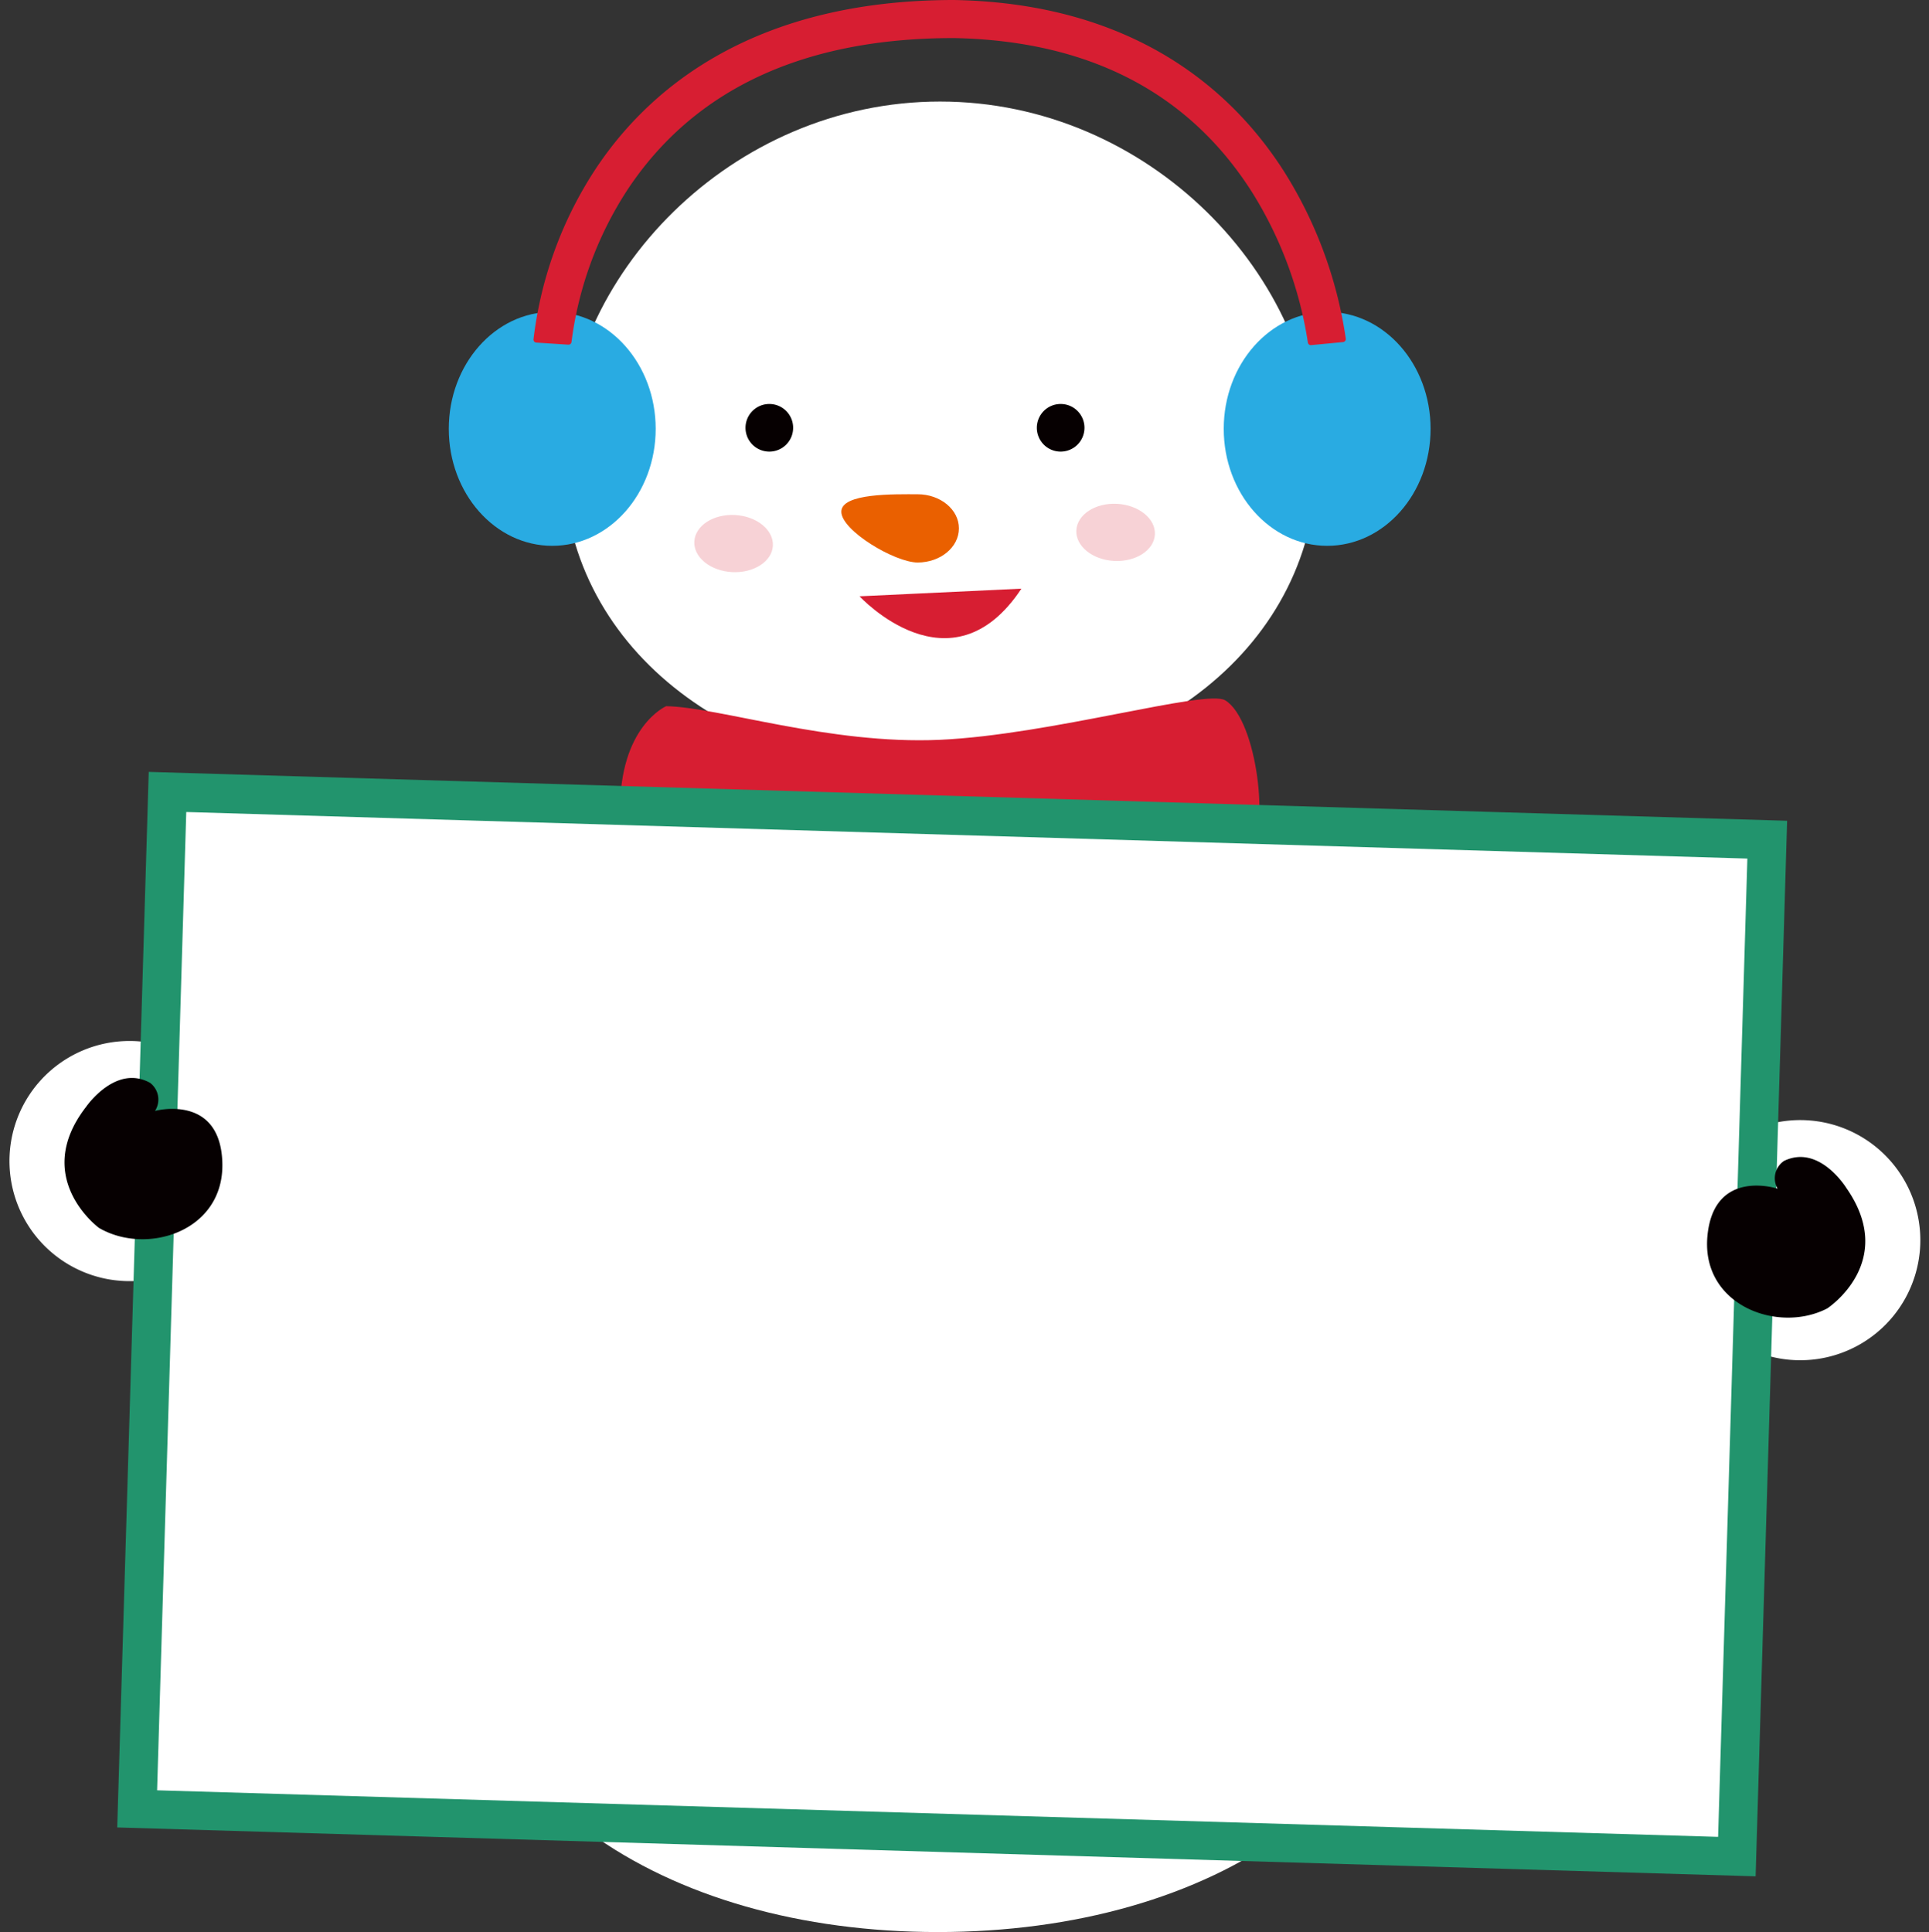
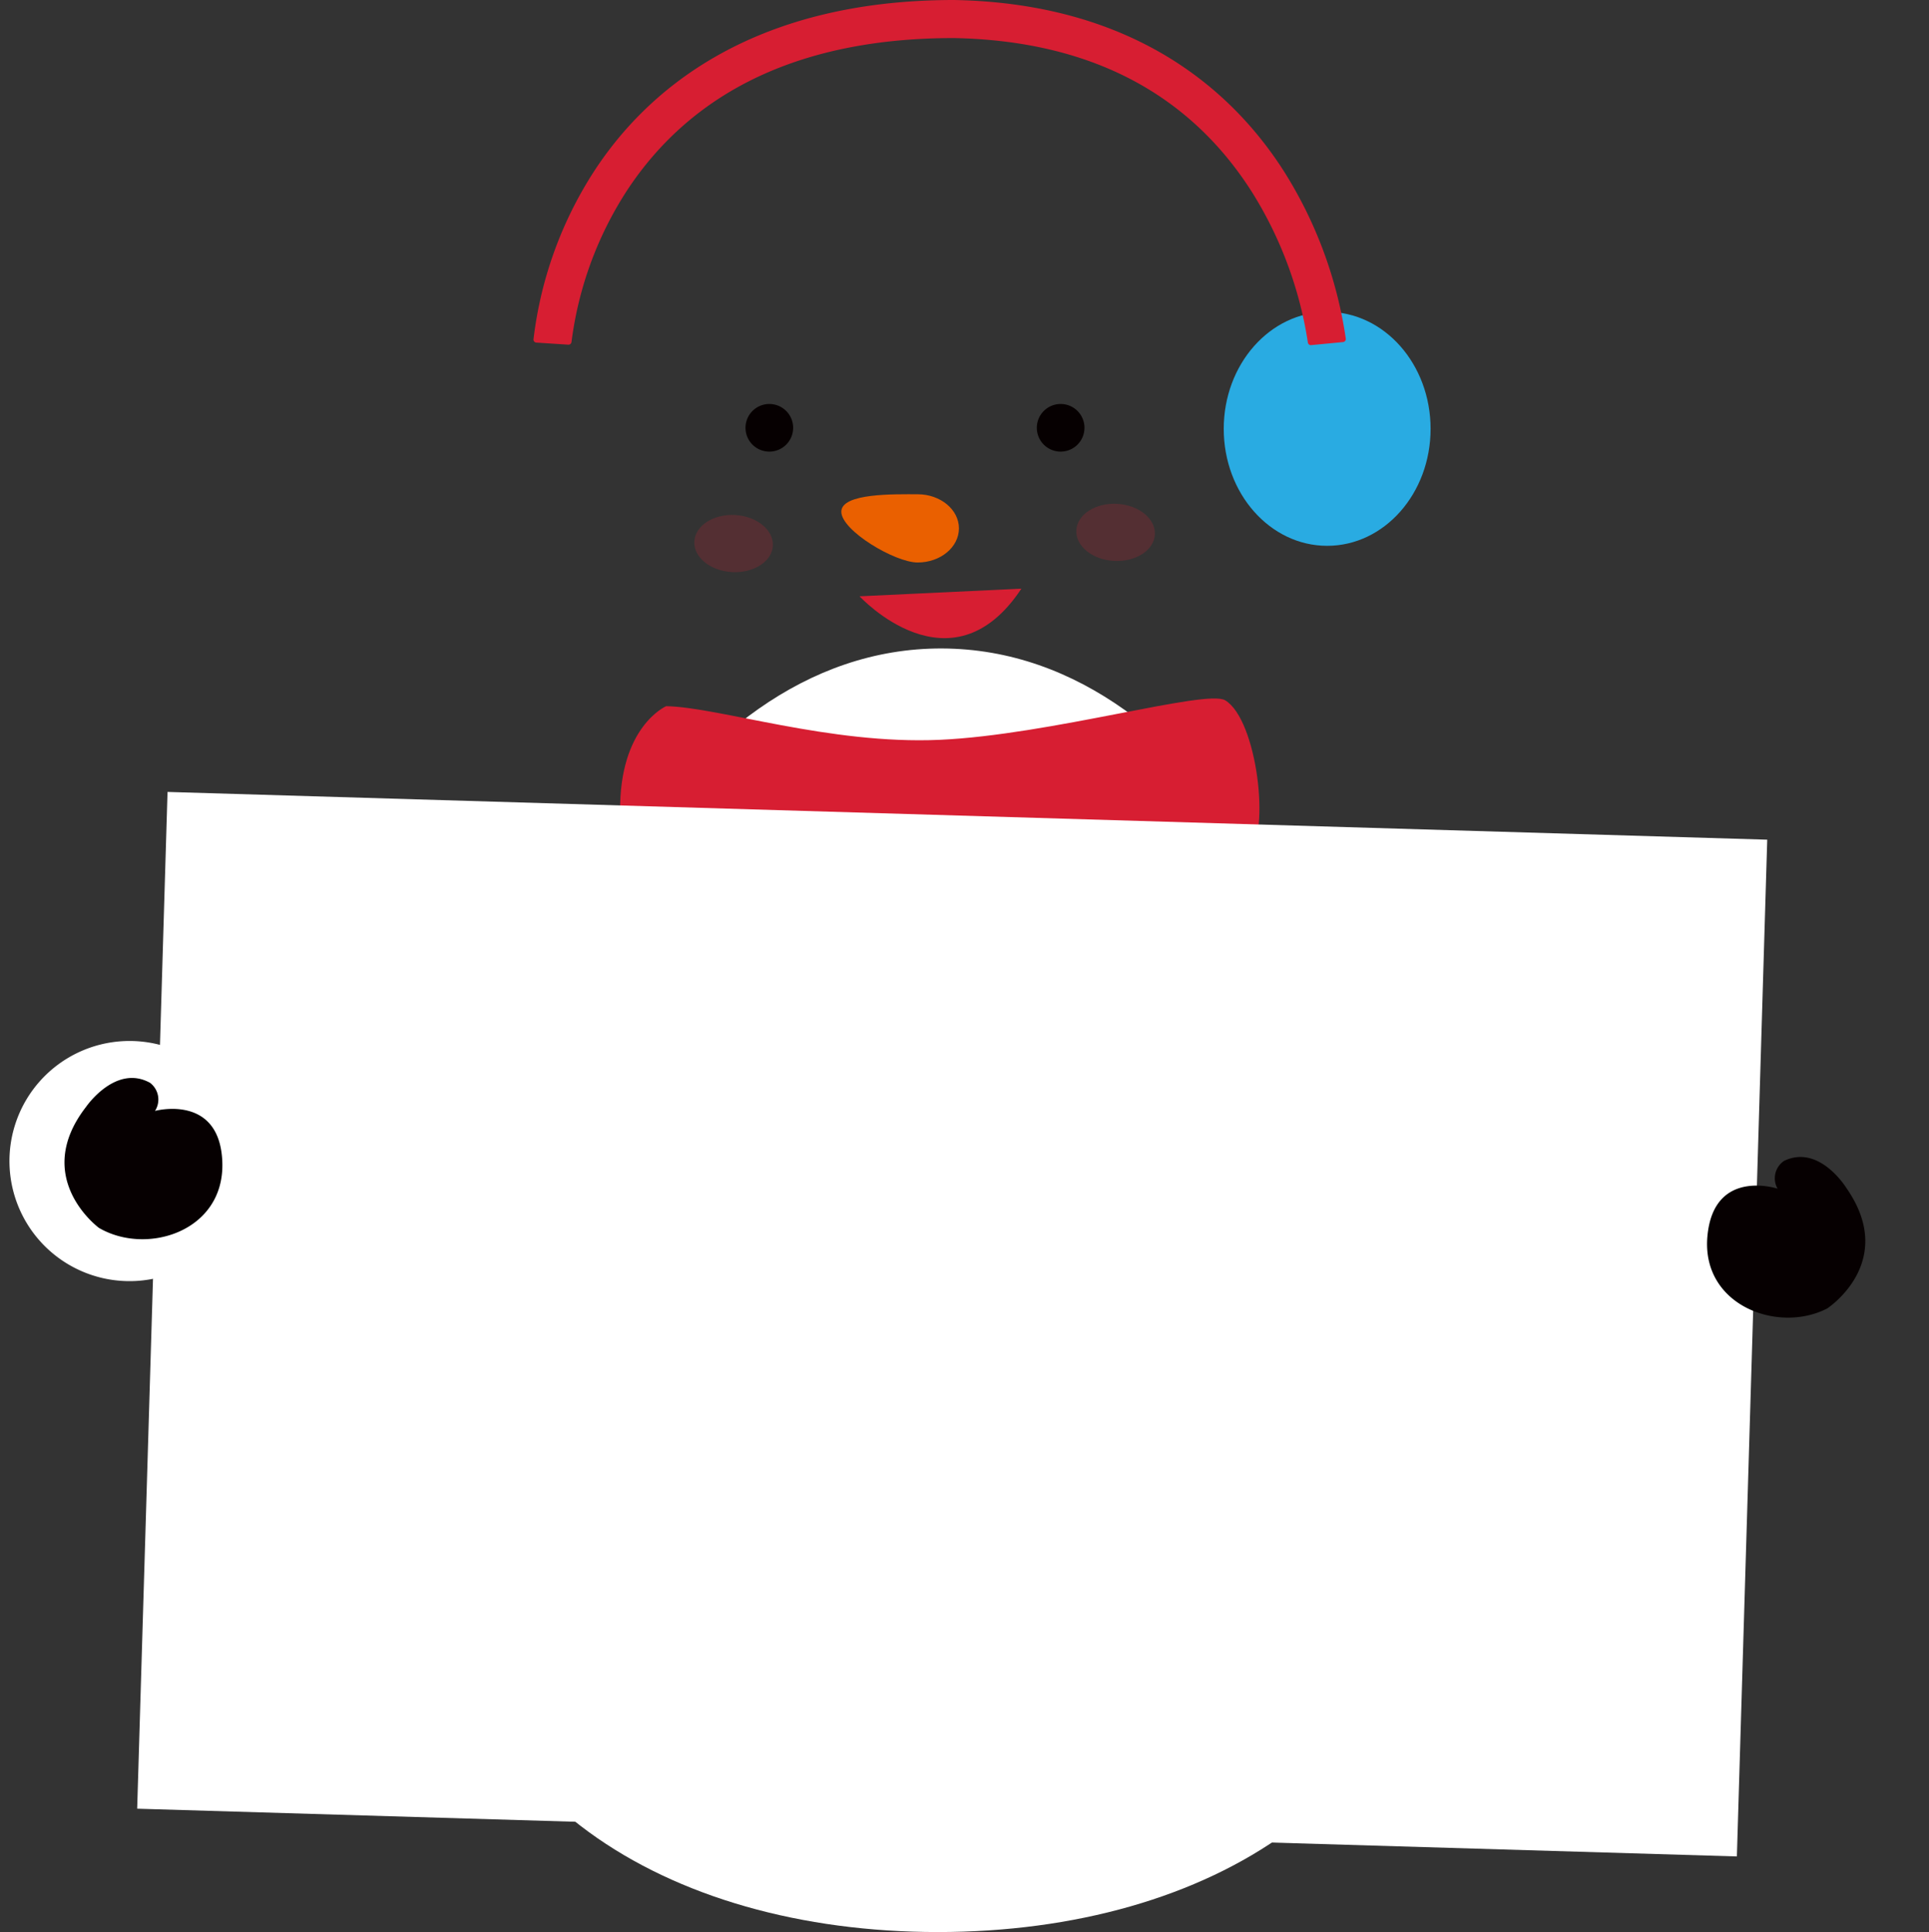
<svg xmlns="http://www.w3.org/2000/svg" data-name="圖層 1" height="468.1" preserveAspectRatio="xMidYMid meet" version="1.0" viewBox="-2.3 0.0 467.3 468.1" width="467.3" zoomAndPan="magnify">
  <rect x="-2.3" y="0.0" width="467.3" height="468.1" fill="#333333" stroke="none" />
  <g id="change1_1">
    <path d="M301.72,299.38c9-11.8,16.77-26.38,16.77-43.41,0-49.22-41-79.13-91.53-79.13S135.43,206.75,135.43,256c0,16.42,8.33,29.4,15.82,41-29,11.82-46,45.79-46,78.29,0,59,53.57,92.77,119.65,92.77s119.65-33.75,119.65-92.77C344.57,343.37,331.11,311.86,301.72,299.38Z" fill="#fff" />
  </g>
  <g id="change1_2">
    <path d="M332.29,307.84c-.24,61.8-48.24,93-107.31,92.74S118.16,368.81,118.4,307,160.3,156.85,225.92,157.1,332.53,246,332.29,307.84Z" fill="#fff" />
  </g>
  <g id="change1_3">
-     <path d="M316.71,111.69c0,45-40.87,75.79-91.28,75.79s-91.28-30.81-91.28-75.79S175,24.6,225.43,24.6,316.71,66.71,316.71,111.69Z" fill="#fff" />
-   </g>
+     </g>
  <g id="change2_1">
-     <path d="M156.54,103.89c0,15.65-11.22,28.34-25.06,28.34s-25.06-12.69-25.06-28.34,11.22-28.33,25.06-28.33S156.54,88.25,156.54,103.89Z" fill="#29abe2" />
-   </g>
+     </g>
  <g id="change2_2">
    <path d="M344.26,103.89c0,15.65-11.21,28.34-25.05,28.34s-25.06-12.69-25.06-28.34,11.22-28.33,25.06-28.33S344.26,88.25,344.26,103.89Z" fill="#29abe2" />
  </g>
  <g id="change3_3">
    <path d="M315.34,83.61a.74.74,0,0,1-.81-.64,95.85,95.85,0,0,0-13.46-36.31C285.73,22.42,261.4,9.83,228.74,9.22c-36.37,0-63,12.42-79.13,36.9a87.62,87.62,0,0,0-13.46,36.72.74.74,0,0,1-.79.66l-7.73-.5a.74.74,0,0,1-.69-.8,95.6,95.6,0,0,1,14.73-40.79C154,22.52,179.07,0,228.82,0c45.07.83,68.51,23.33,80.26,42.05a104,104,0,0,1,14.64,40,.74.74,0,0,1-.67.82Z" fill="#d71e32" />
  </g>
  <g id="change4_1">
    <path d="M260.41,103.63a5.77,5.77,0,1,1-5.76-5.76A5.76,5.76,0,0,1,260.41,103.63Z" fill="#060001" />
  </g>
  <g id="change4_2">
    <path d="M178.3,103.63a5.77,5.77,0,1,0,5.77-5.76A5.77,5.77,0,0,0,178.3,103.63Z" fill="#060001" />
  </g>
  <g id="change5_1">
    <path d="M230,128c0,4.57-4.48,8.27-10,8.27s-18.49-7.74-18.49-12.3,13-4.23,18.49-4.23S230,123.43,230,128Z" fill="#ea6000" />
  </g>
  <g id="change3_4">
    <path d="M205.93,144.46s22.11,24,39.2-1.85" fill="#d71e32" />
  </g>
  <g id="change3_5">
    <path d="M201.81,202.93l-29.65-5.42s-6.22,18.89-26.56,41.27c-11.13,12.24-16.69,16.69-16.69,16.69,11.13,12.24,35.61,23.37,38.68,22.65C167.59,278.12,196.55,242.1,201.81,202.93Z" fill="#d71e32" />
  </g>
  <g id="change3_6">
    <path d="M294.51,169.66c-4.56-2.77-42.42,8.38-69.17,9.57s-53.5-7.92-66.26-8.15c0,0-11.37,4.87-11.16,25.58.18,17.28,29.55,19.15,71,20.55,42,1.42,75.85-5.19,81.23-10.26S302.25,174.34,294.51,169.66Z" fill="#d71e32" />
  </g>
  <g id="change3_1" opacity=".2">
    <path d="M165.9,131.18c-.21,3.82,3.89,7.14,9.14,7.42s9.69-2.58,9.89-6.39-3.88-7.15-9.15-7.44S166.11,127.35,165.9,131.18Z" fill="#d71e32" />
  </g>
  <g id="change3_2" opacity=".2">
    <path d="M258.44,128.46c-.21,3.82,3.88,7.15,9.13,7.43s9.69-2.57,9.9-6.39-3.88-7.15-9.14-7.44S258.65,124.64,258.44,128.46Z" fill="#d71e32" />
  </g>
  <g id="change1_4">
    <path d="M58.14,279.92a29.09,29.09,0,1,1-30.4-27.7A29.08,29.08,0,0,1,58.14,279.92Z" fill="#fff" />
  </g>
  <g id="change1_5">
-     <path d="M404.87,297.5a29.09,29.09,0,1,0,31.87-26A29.09,29.09,0,0,0,404.87,297.5Z" fill="#fff" />
+     <path d="M404.87,297.5A29.09,29.09,0,0,0,404.87,297.5Z" fill="#fff" />
  </g>
  <g id="change1_6">
    <path d="M105.15 126.94H351.58V514.64H105.15z" fill="#fff" transform="rotate(-88.29 228.373 320.791)" />
  </g>
  <g id="change6_1">
-     <path d="M26.1,442.72,33.73,187l396.9,11.84L423,454.56Zm16.72-246-7.06,237,378.15,11.28L421,208Z" fill="#22946d" />
-   </g>
+     </g>
  <g id="change4_3">
    <path d="M18.55,268.15s7.13-10.43,15.49-5.83a5.08,5.08,0,0,1,1.21,6.81S51,264.85,51.56,281.58s-18.32,22.67-29.89,15.89C21.67,297.47,5.18,285.37,18.55,268.15Z" fill="#060001" />
  </g>
  <g id="change4_4">
    <path d="M445.05,287.9s-6.56-10.8-15.16-6.66a5.07,5.07,0,0,0-1.57,6.73s-15.5-5.13-17,11.55,17.06,23.63,29,17.48C440.34,317,457.47,305.82,445.05,287.9Z" fill="#060001" />
  </g>
</svg>